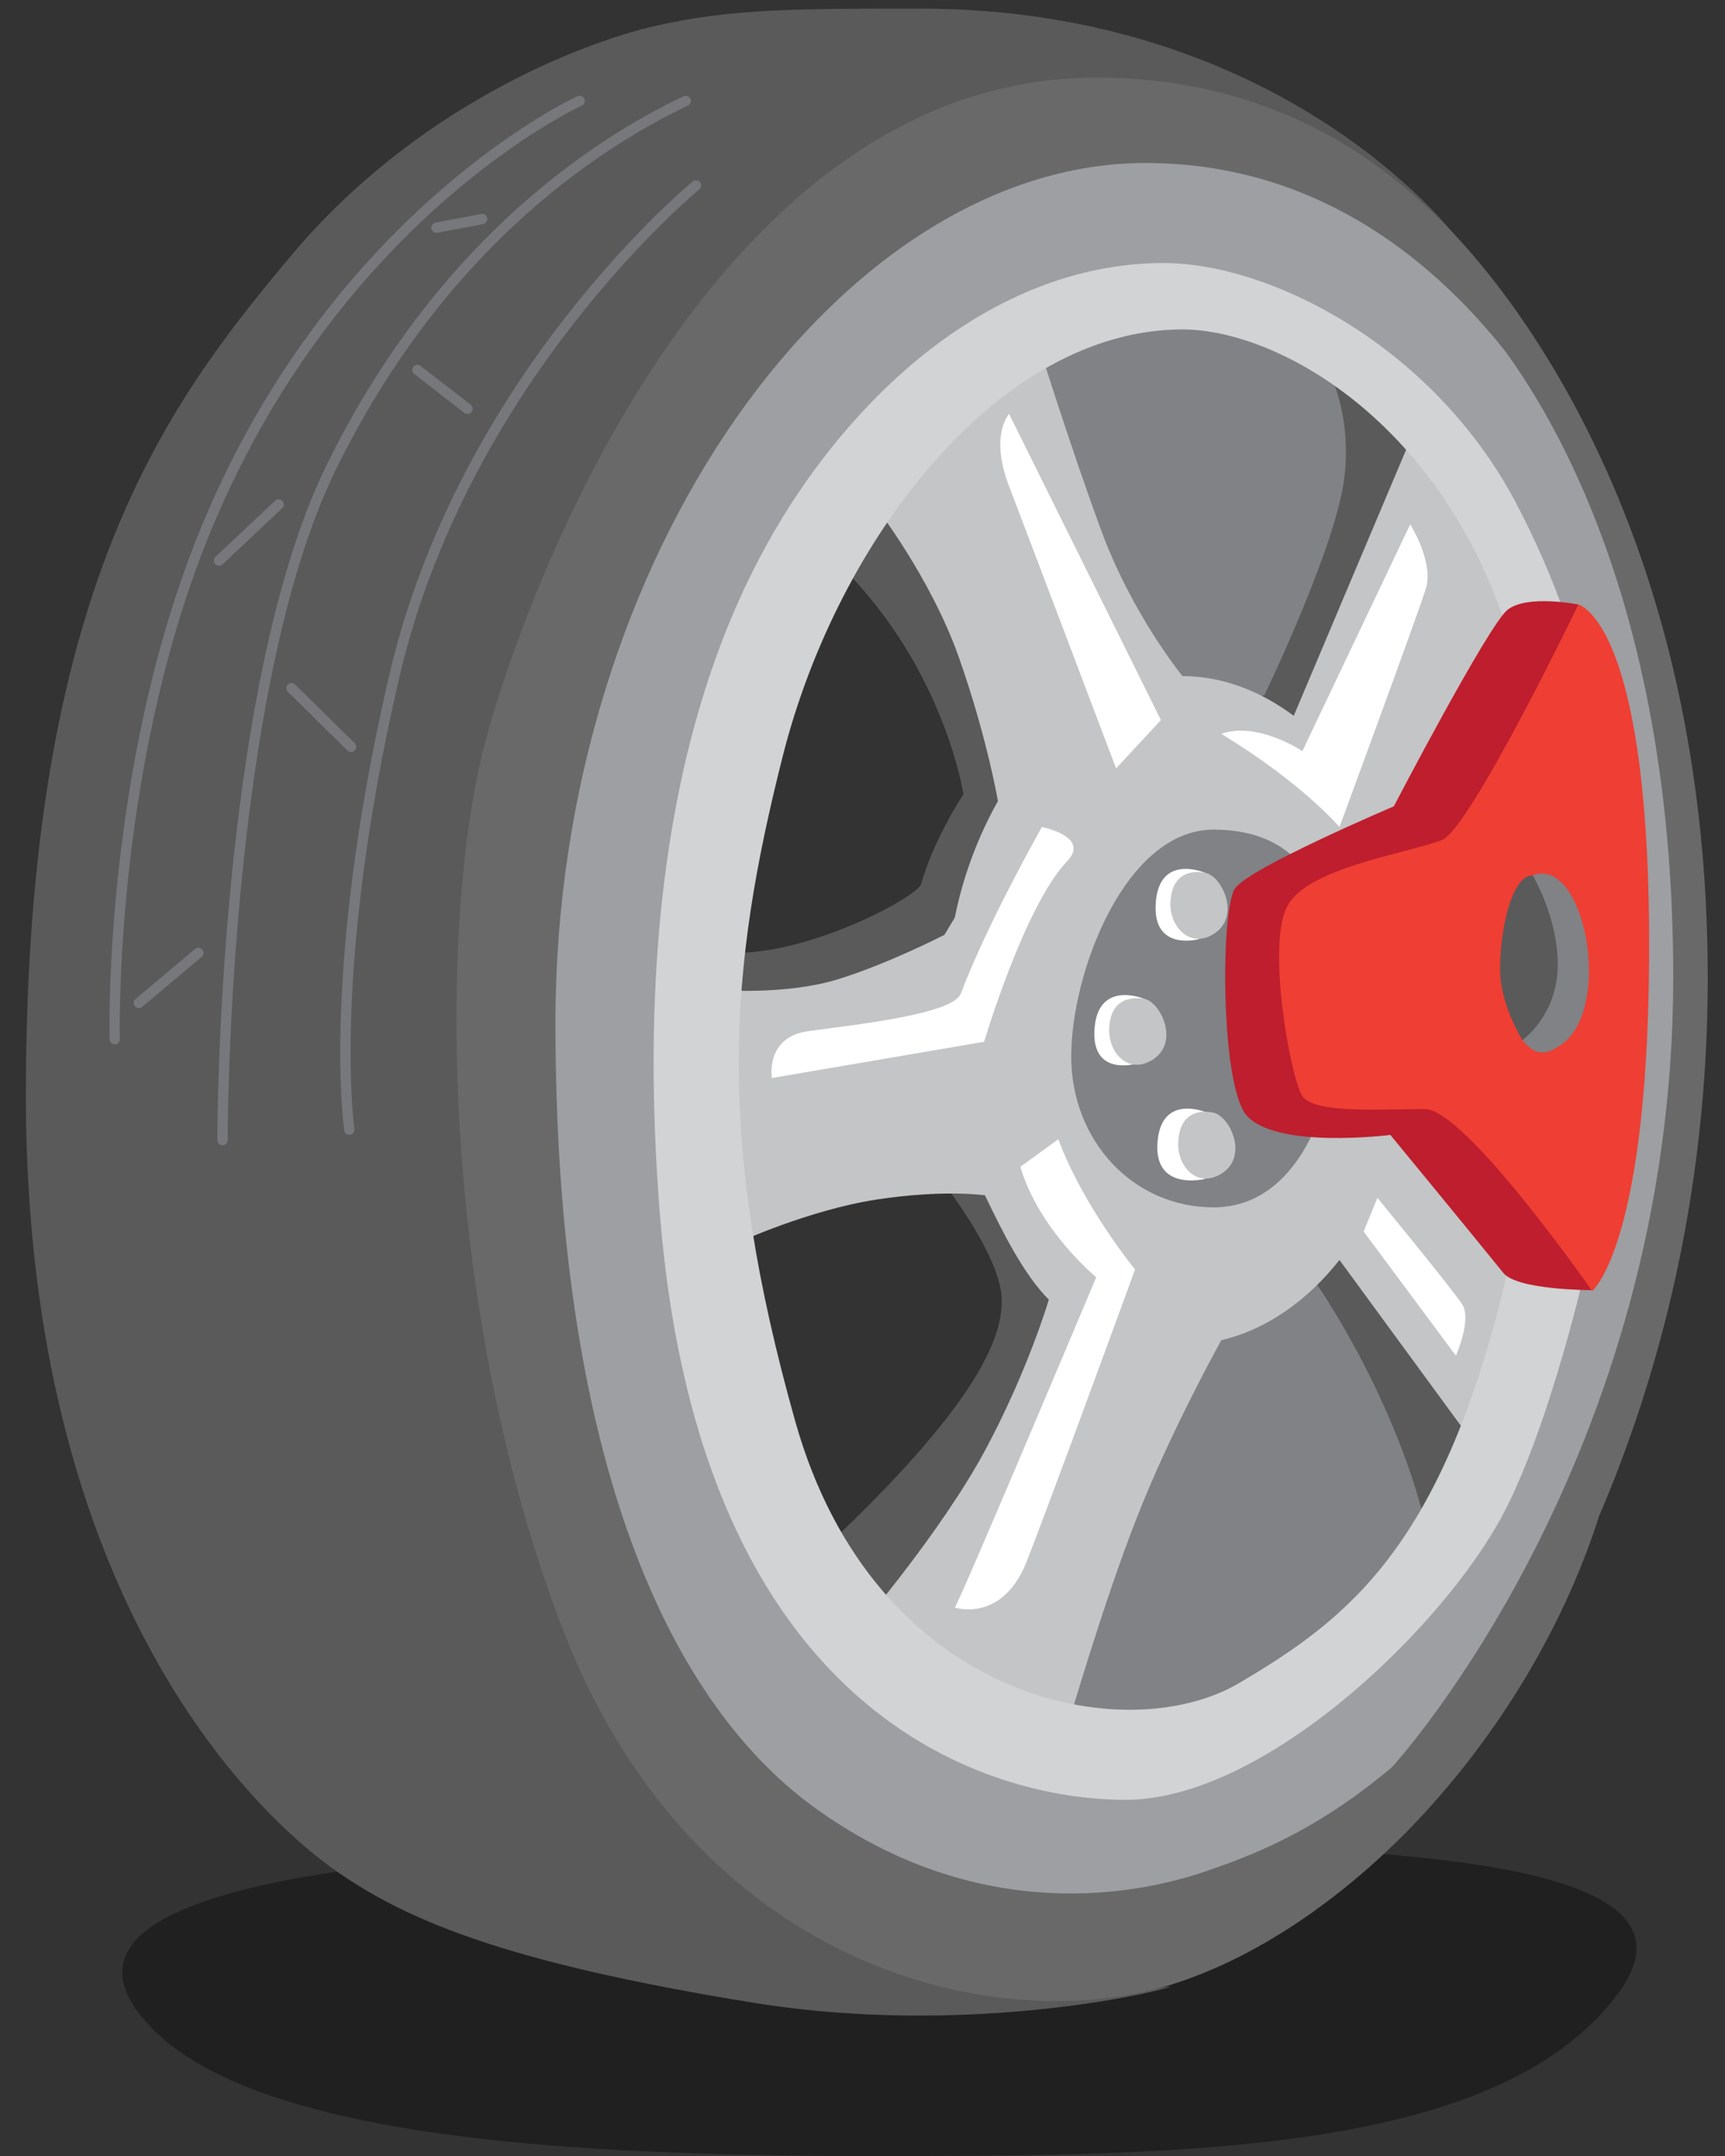
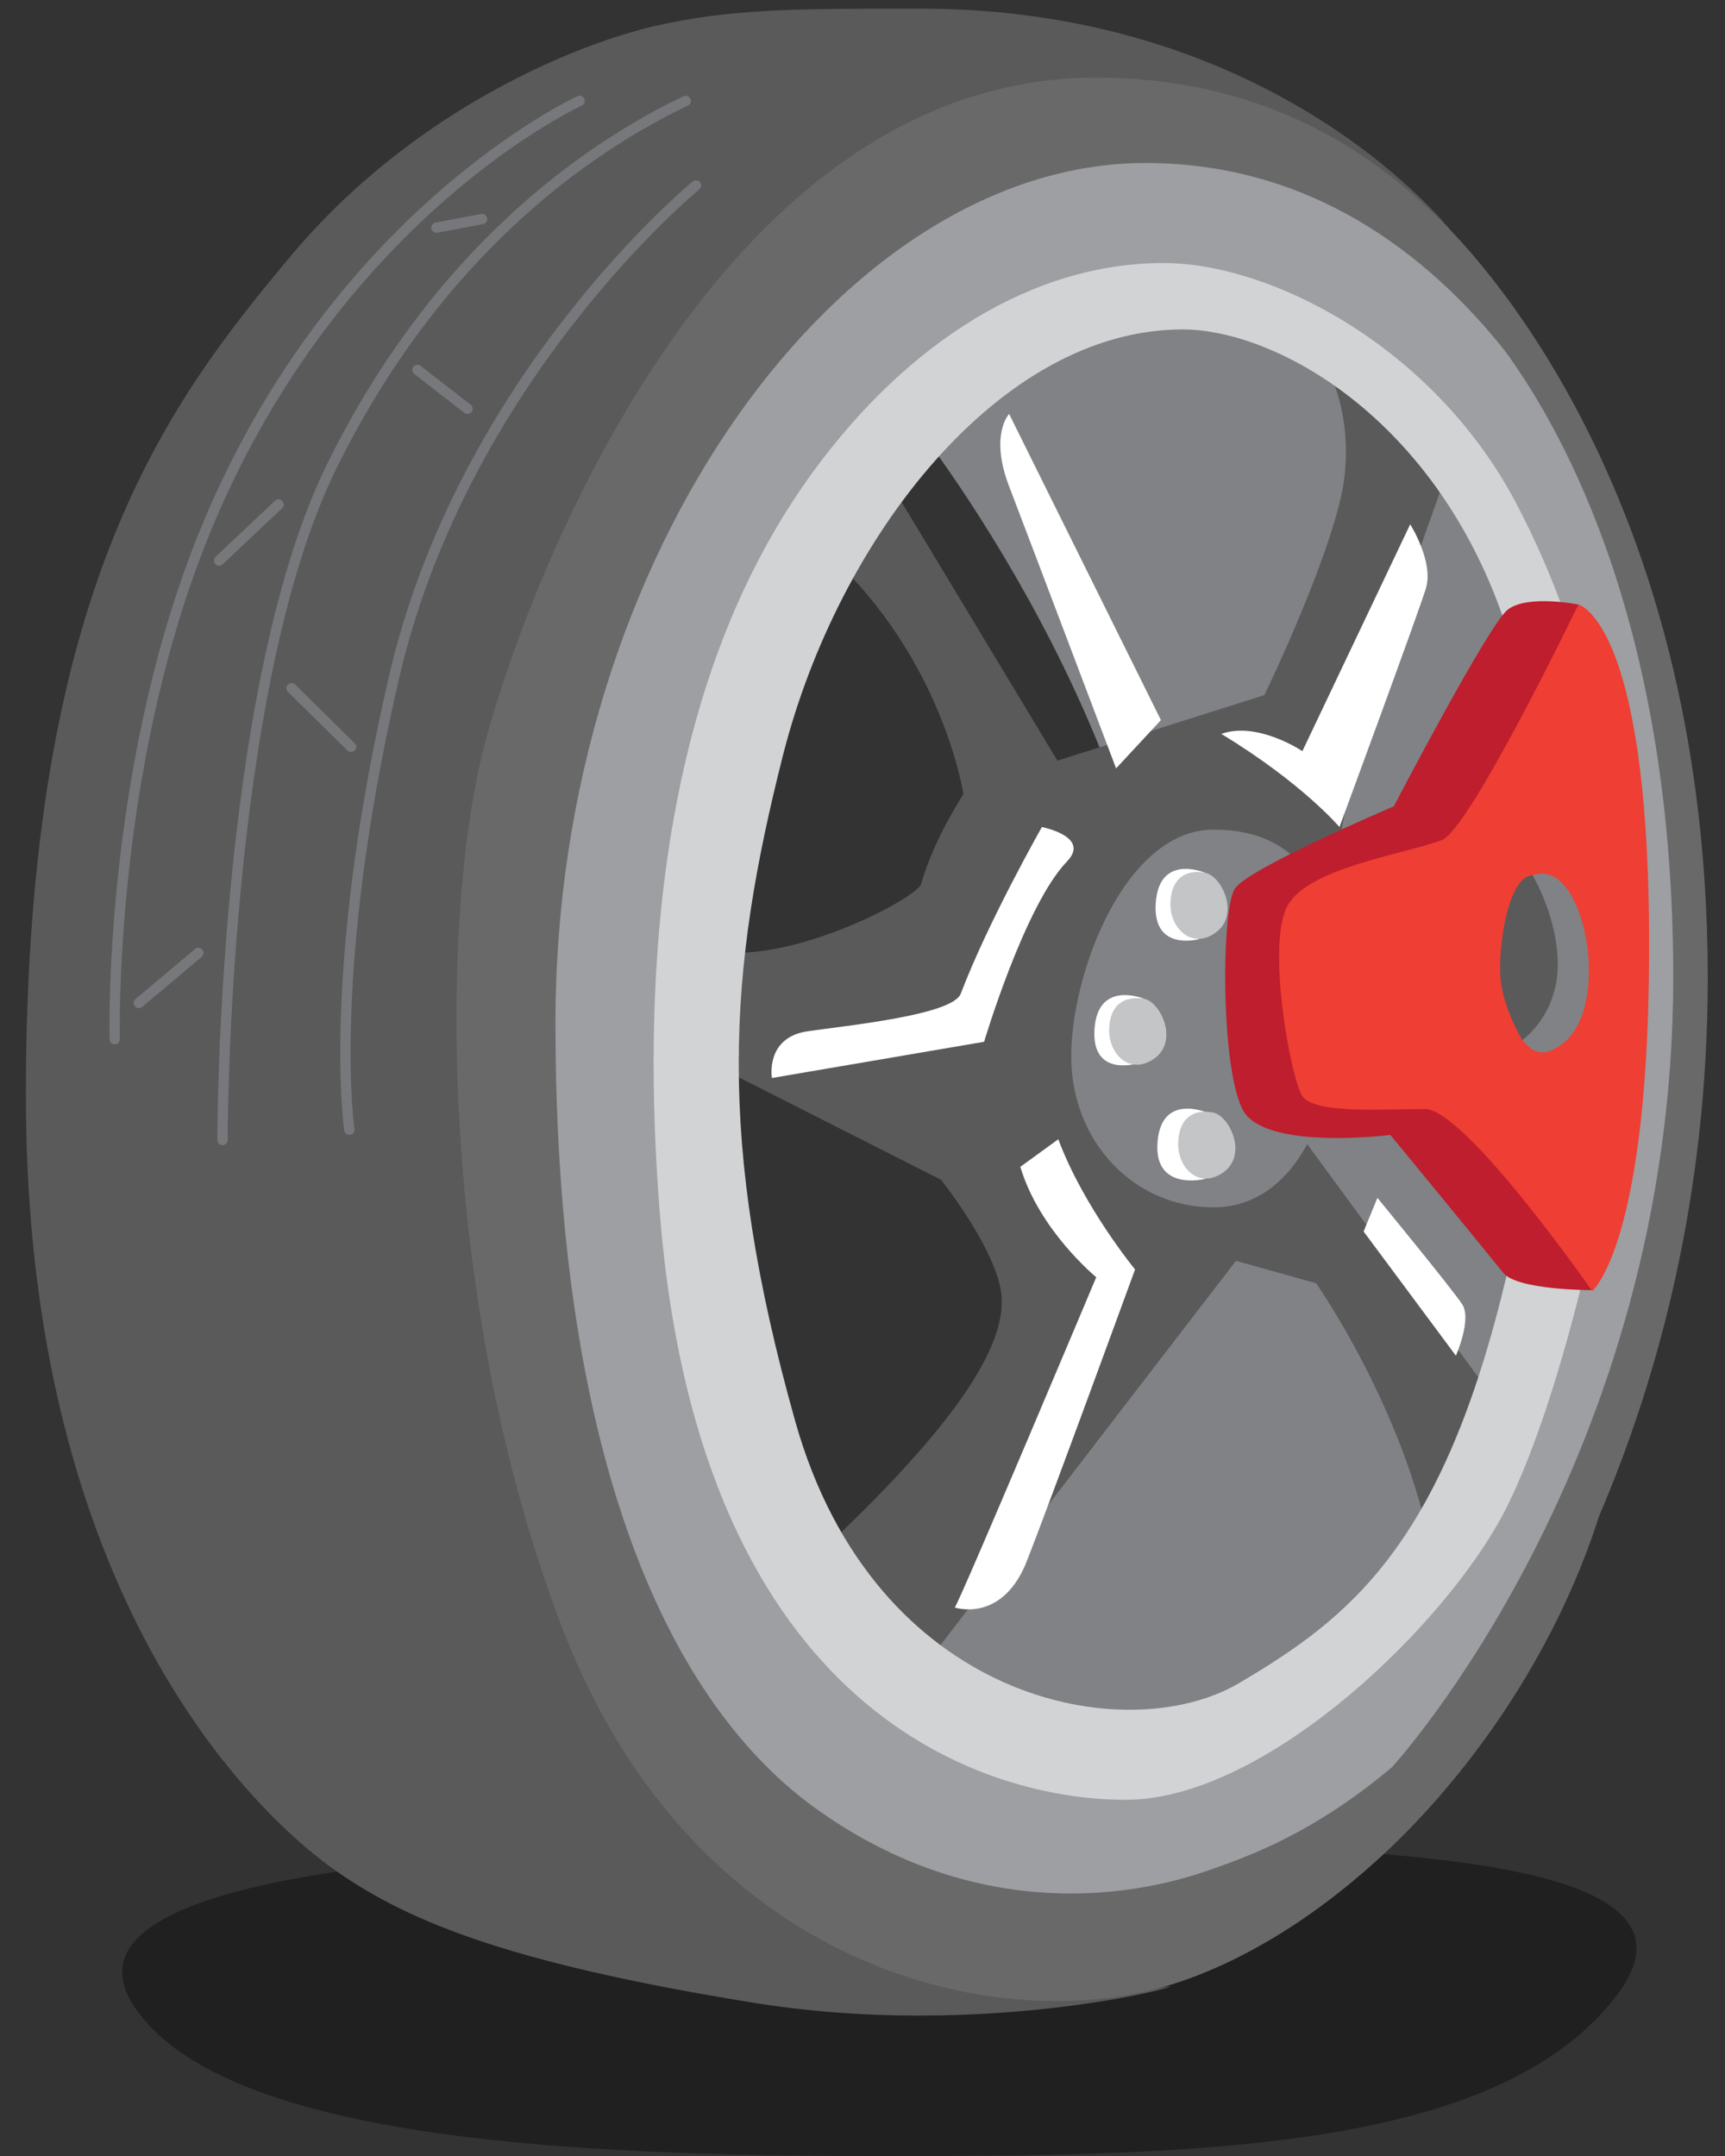
<svg xmlns="http://www.w3.org/2000/svg" version="1.1" x="0px" y="0px" viewBox="0 0 200 250" enable-background="new 0 0 200 250" xml:space="preserve">
  <rect x="0" y="0" width="200" height="250" fill="#333333" stroke="none" />
  <g id="Layer_3">
    <path opacity="0.37" d="M187.5,231.3c-13.8,18.3-49.4,18.7-85.6,18.7s-74.3-2-85.6-16.3c-13.4-16.9,39-19.9,85.6-19.9   S201.3,213,187.5,231.3z" />
    <path fill="#808285" d="M105.4,48.3c0,0,30.4,37.6,30.4,76.7s-42.4,67-42.4,67s23.9,18.1,42.6,18.1c18.7,0,53.7-47.6,53.7-93.9   s-23.1-88-49.8-88S105.4,48.3,105.4,48.3z" />
    <path fill="#9D9FA2" d="M181.4,47.6c-4.8-10.8-21.5-26.1-21.5-26.1l-34.6-8.4L54.6,42.2v168.7l76.9,15.4L164,207   c0,0,17.6-24.7,21.7-37.6c4.4-13.8,10-28.7,10-51.3C195.8,74.4,186.1,58.4,181.4,47.6z M127.1,203.2c-35.2,0-46.3-62.2-46.3-84.9   S99.4,35.3,135,35.3c35.6,0,49.4,46.2,49.4,81.7C184.4,152.5,162.3,203.2,127.1,203.2z" />
    <path fill="#5A5A5A" d="M76,3c8.8-2,16.3-2,30.7-2c41.9,0,61.8,26.1,61.8,26.1l-35.7-13.8c0,0-19.7-7-32.9,6.5S58,64.8,58,127.4   s29.3,90.9,38.4,97.3s26.6,8.6,36.9,6.1c10.4-2.5-15.6,6.2-45.5,1.5c-29.9-4.8-41.3-9.9-49.6-15.9C29.9,210.3,3,185.6,3,127   s16.3-80.1,30.7-97.3S67.2,5,76,3z" />
    <path fill="#5A5A5A" d="M95.3,179.8c17.8-16.7,21.7-25.2,20.7-30.4c-1-5.2-6.9-12.6-6.9-12.6l-30-15.2c0,0-4.7-12.2,4.4-11.2   s22.8-6.3,23.3-7.9c1.5-5.3,4.9-10.4,4.9-10.4s-2.3-15.6-15.6-27.8l3.9-13.6l22.6,37.5l24-7.6c0,0,8.5-17.6,9.3-25.5   C156.7,47.7,154,43,154,43l13.4,12.8l-9.4,26.5l-8.4,47.7l25.1,34.2l-8.7,15.9c-3.1-16.6-13.4-31.3-13.4-31.3l-9.3-2.6l-39.9,51.9   L95.3,179.8z" />
    <path fill="#696969" d="M163.1,212.4c9.7-9.9,17.9-22.8,22.3-36.6c6.9-16.1,12.6-37.2,12.6-62.4c0-61.9-32.5-89.3-32.5-89.3   C156.4,15.5,143.9,9,127.1,9C84.1,9,62,65.2,56.4,85.5c-5.6,20.3-5.6,65.8,8.8,103.3c14.4,37.5,47,47,68.2,42   C143.4,228.3,153.9,221.7,163.1,212.4L163.1,212.4C163.1,212.4,163.1,212.4,163.1,212.4z M94.3,209.5   c-17.5-12.8-29.9-41.9-29.9-90.9c0-54.4,33.3-99.7,68.4-99.7c19.2,0,32.8,10.6,41.7,21.8c7,9.6,19.5,32.3,19.5,72.6   c0,56.1-32.6,91.6-32.6,91.6c-7.8,6.6-14.7,9.7-20.5,11.7C129.8,220.7,111.9,222.3,94.3,209.5z" />
  </g>
  <g id="Layer_2">
-     <path fill="#C4C5C6" d="M164.6,117.1c0-4.2-0.5-8.2-1.3-12v-2.4L179.4,76l-11.8-23.1l-3.2-4l-14.4,34.1c-3.9-2.9-8.3-4.6-12.9-4.6   c0,0,0,0,0,0c0,0-5.9-7.2-9.5-17.1c-3.6-9.8-7.4-22-7.4-22l-18.8,19.3c0,0,6.5,8.3,9.8,17.7s4.5,16.6,4.5,16.6   c-2.2,3.9-4,8.5-5,13.5l-1.2,2c0,0-6.6,3.4-12.5,5.2c-6,1.8-13.6,1.2-13.6,1.2l2.1,29.3c0,0,8.3-3.8,16.1-5s12.6-0.5,12.6-0.5   c2,4.2,4.5,9.2,7.4,12.1c0,0-2.4,8.2-7.4,17.5s-14.4,20.3-14.4,20.3l24,11.6c0,0,4.1-14.2,8-24.1c3.9-10,9.8-20.6,9.8-20.6   c5.2-1.2,10-4.6,13.7-9.3l16.4,22.4l8.5-21.6l-16.8-18C163.5,127.9,164.6,117.8,164.6,117.1z" />
    <path fill="#D1D3D4" d="M175.6,58c-9.6-17.9-28.3-27.5-40.7-27.5c-15.2,0-29.7,9.2-40.7,24.3c-8.7,12-21.6,36.6-17.7,85.9   c4.7,58.6,38.4,68,54,68s35.5-18.7,43.1-31.9c7.6-13.2,15.2-47.4,15.2-63.4C188.8,97.5,185.2,76,175.6,58z M143.6,195.2   c-13,7.6-42.2,2.3-51.4-30.4s-7.8-52.1-1.4-77.3c6.4-25.1,25.1-49.3,46.3-49.3c10,0,26.3,8.7,35.1,28.2c8.8,19.5,9.9,49.9,2.5,81.4   C167.3,179.2,156.5,187.6,143.6,195.2z" />
    <path fill="#808285" d="M140.7,96.2c10.2,0,14.4,7.2,14.4,20.1S150,140,140.7,140s-16.5-7.7-16.5-17.5S130.5,96.2,140.7,96.2z" />
    <path fill="none" stroke="#77787B" stroke-width="1.196" stroke-linecap="round" stroke-miterlimit="10" d="M80.7,21.5   c0,0-27.1,22.2-35.1,57.4c-7.8,33.9-5.1,52.1-5.1,52.1" />
    <path fill="none" stroke="#77787B" stroke-width="1.196" stroke-linecap="round" stroke-miterlimit="10" d="M67.2,11.7   c0,0-28.9,13.2-43.9,51.1c-10.8,27.3-10,57.7-10,57.7" />
    <path fill="none" stroke="#77787B" stroke-width="1.196" stroke-linecap="round" stroke-miterlimit="10" d="M25.8,132.2   c0,0-0.1-51.8,12.5-77.8C50.7,29,68.4,17,79.5,11.7" />
    <path fill="#FFFFFF" d="M117,56.4c2.3,6,12.4,32.7,12.4,32.7l5.2-5.6L117,48C117,48,114.7,50.4,117,56.4z" />
    <path fill="#FFFFFF" d="M93.5,119.6c4.8-0.7,17-1.9,17.9-4.4c3.2-8.4,9.4-19.3,9.4-19.3s5.7,1.1,2.9,4c-4.9,5.1-9.6,20.9-9.6,20.9   L89.5,125C89.5,125,88.7,120.4,93.5,119.6z" />
    <path fill="#FFFFFF" d="M110.7,186.4c0.8-1.2,16.4-38.3,16.4-38.3s-6.6-5.4-8.8-12.8l4.4-3.2c2.9,7.8,8.9,15.1,8.9,15.1   s-10,27.4-12.7,34.2C116,188.2,110.7,186.4,110.7,186.4z" />
    <path fill="#FFFFFF" d="M163.5,60.8L151,87.1c0,0-5.2-3.5-9.4-2c9.4,5.7,13.7,10.8,13.7,10.8s9-24.4,10-27.6   C166.3,65.2,163.5,60.8,163.5,60.8z" />
    <path fill="#FFFFFF" d="M168.8,157.2l-10.7-14.4l1.6-3.9c0,0,8.7,10.6,9.8,12.3C170.7,152.9,168.8,157.2,168.8,157.2z" />
    <g>
      <path fill="#BE1E2D" d="M183,70.1c0,0-5.9-1.2-8.2,0.6c-2.2,1.7-13.2,22.8-13.2,22.8s-16.7,7.1-18.4,9.5    c-1.7,2.4-1.7,22.7,1.3,26.3c3.4,4,16.7,2.3,16.7,2.3s8.4,10.2,13.1,16c1.6,2,10.2,2,10.2,2S193.1,76,183,70.1z" />
      <path fill="#EF3E33" d="M165.2,128.6c-4.7,0-12.8,0.6-14.2-1.5s-4.2-17.8-1.7-22.1c2.4-4.4,13.7-6,17.9-7.6    C170.5,96,183,70.1,183,70.1s8,1.8,8.2,38c0.2,36.1-6.6,41.6-6.6,41.6S169.9,128.6,165.2,128.6z" />
      <path fill="#808285" d="M177.7,101.5c6-2.3,9.3,15.1,3.5,19.5c-2.4,1.8-3.5,1-4.7-0.4C177.3,114.3,175.9,103.3,177.7,101.5z" />
      <path fill="#5A5A5A" d="M177.7,101.5c0,0,3.1,5.2,2.9,10.8s-4.1,8.3-4.1,8.3s-2.1-3.4-2.5-6.9    C173.6,109.8,174.9,101.5,177.7,101.5z" />
    </g>
    <line fill="none" stroke="#77787B" stroke-width="1.196" stroke-linecap="round" stroke-miterlimit="10" x1="54.2" y1="47.4" x2="48.4" y2="42.9" />
    <line fill="none" stroke="#77787B" stroke-width="1.196" stroke-linecap="round" stroke-miterlimit="10" x1="40.7" y1="86.6" x2="33.8" y2="79.8" />
    <line fill="none" stroke="#77787B" stroke-width="1.196" stroke-linecap="round" stroke-miterlimit="10" x1="25.4" y1="65" x2="32.3" y2="58.5" />
    <line fill="none" stroke="#77787B" stroke-width="1.196" stroke-linecap="round" stroke-miterlimit="10" x1="50.6" y1="26.4" x2="55.9" y2="25.4" />
    <line fill="none" stroke="#77787B" stroke-width="1.196" stroke-linecap="round" stroke-miterlimit="10" x1="23" y1="110.5" x2="16.1" y2="116.3" />
    <g>
      <path fill="#FFFFFF" d="M132.6,115.8l-0.7,7.5c0,0-5.4,1.7-5-4S132.6,115.8,132.6,115.8z" />
      <path fill="#C4C5C6" d="M132.6,115.8c1.9,0.3,4.1,4.8,1.3,6.9c-2.9,2.1-5.4-0.5-5.3-3.4S130.4,115.5,132.6,115.8z" />
    </g>
    <g>
      <path fill="#FFFFFF" d="M139.7,101.2l-0.7,7.7c0,0-5.4,1.5-5-4.2C134.4,98.9,139.7,101.2,139.7,101.2z" />
      <path fill="#C4C5C6" d="M139.7,101.2c1.9,0.3,4.1,4.8,1.3,6.9s-5.4-0.5-5.3-3.4S137.5,100.8,139.7,101.2z" />
    </g>
    <g>
      <path fill="#FFFFFF" d="M139.9,129l-0.2,7.7c0,0-5.9,1.5-5.5-4.2C134.6,126.7,139.9,129,139.9,129z" />
      <path fill="#C4C5C6" d="M140.6,129c1.9,0.3,4.1,4.8,1.3,6.9c-2.9,2.1-5.4-0.5-5.3-3.4C136.7,129.5,138.5,128.6,140.6,129z" />
    </g>
  </g>
</svg>